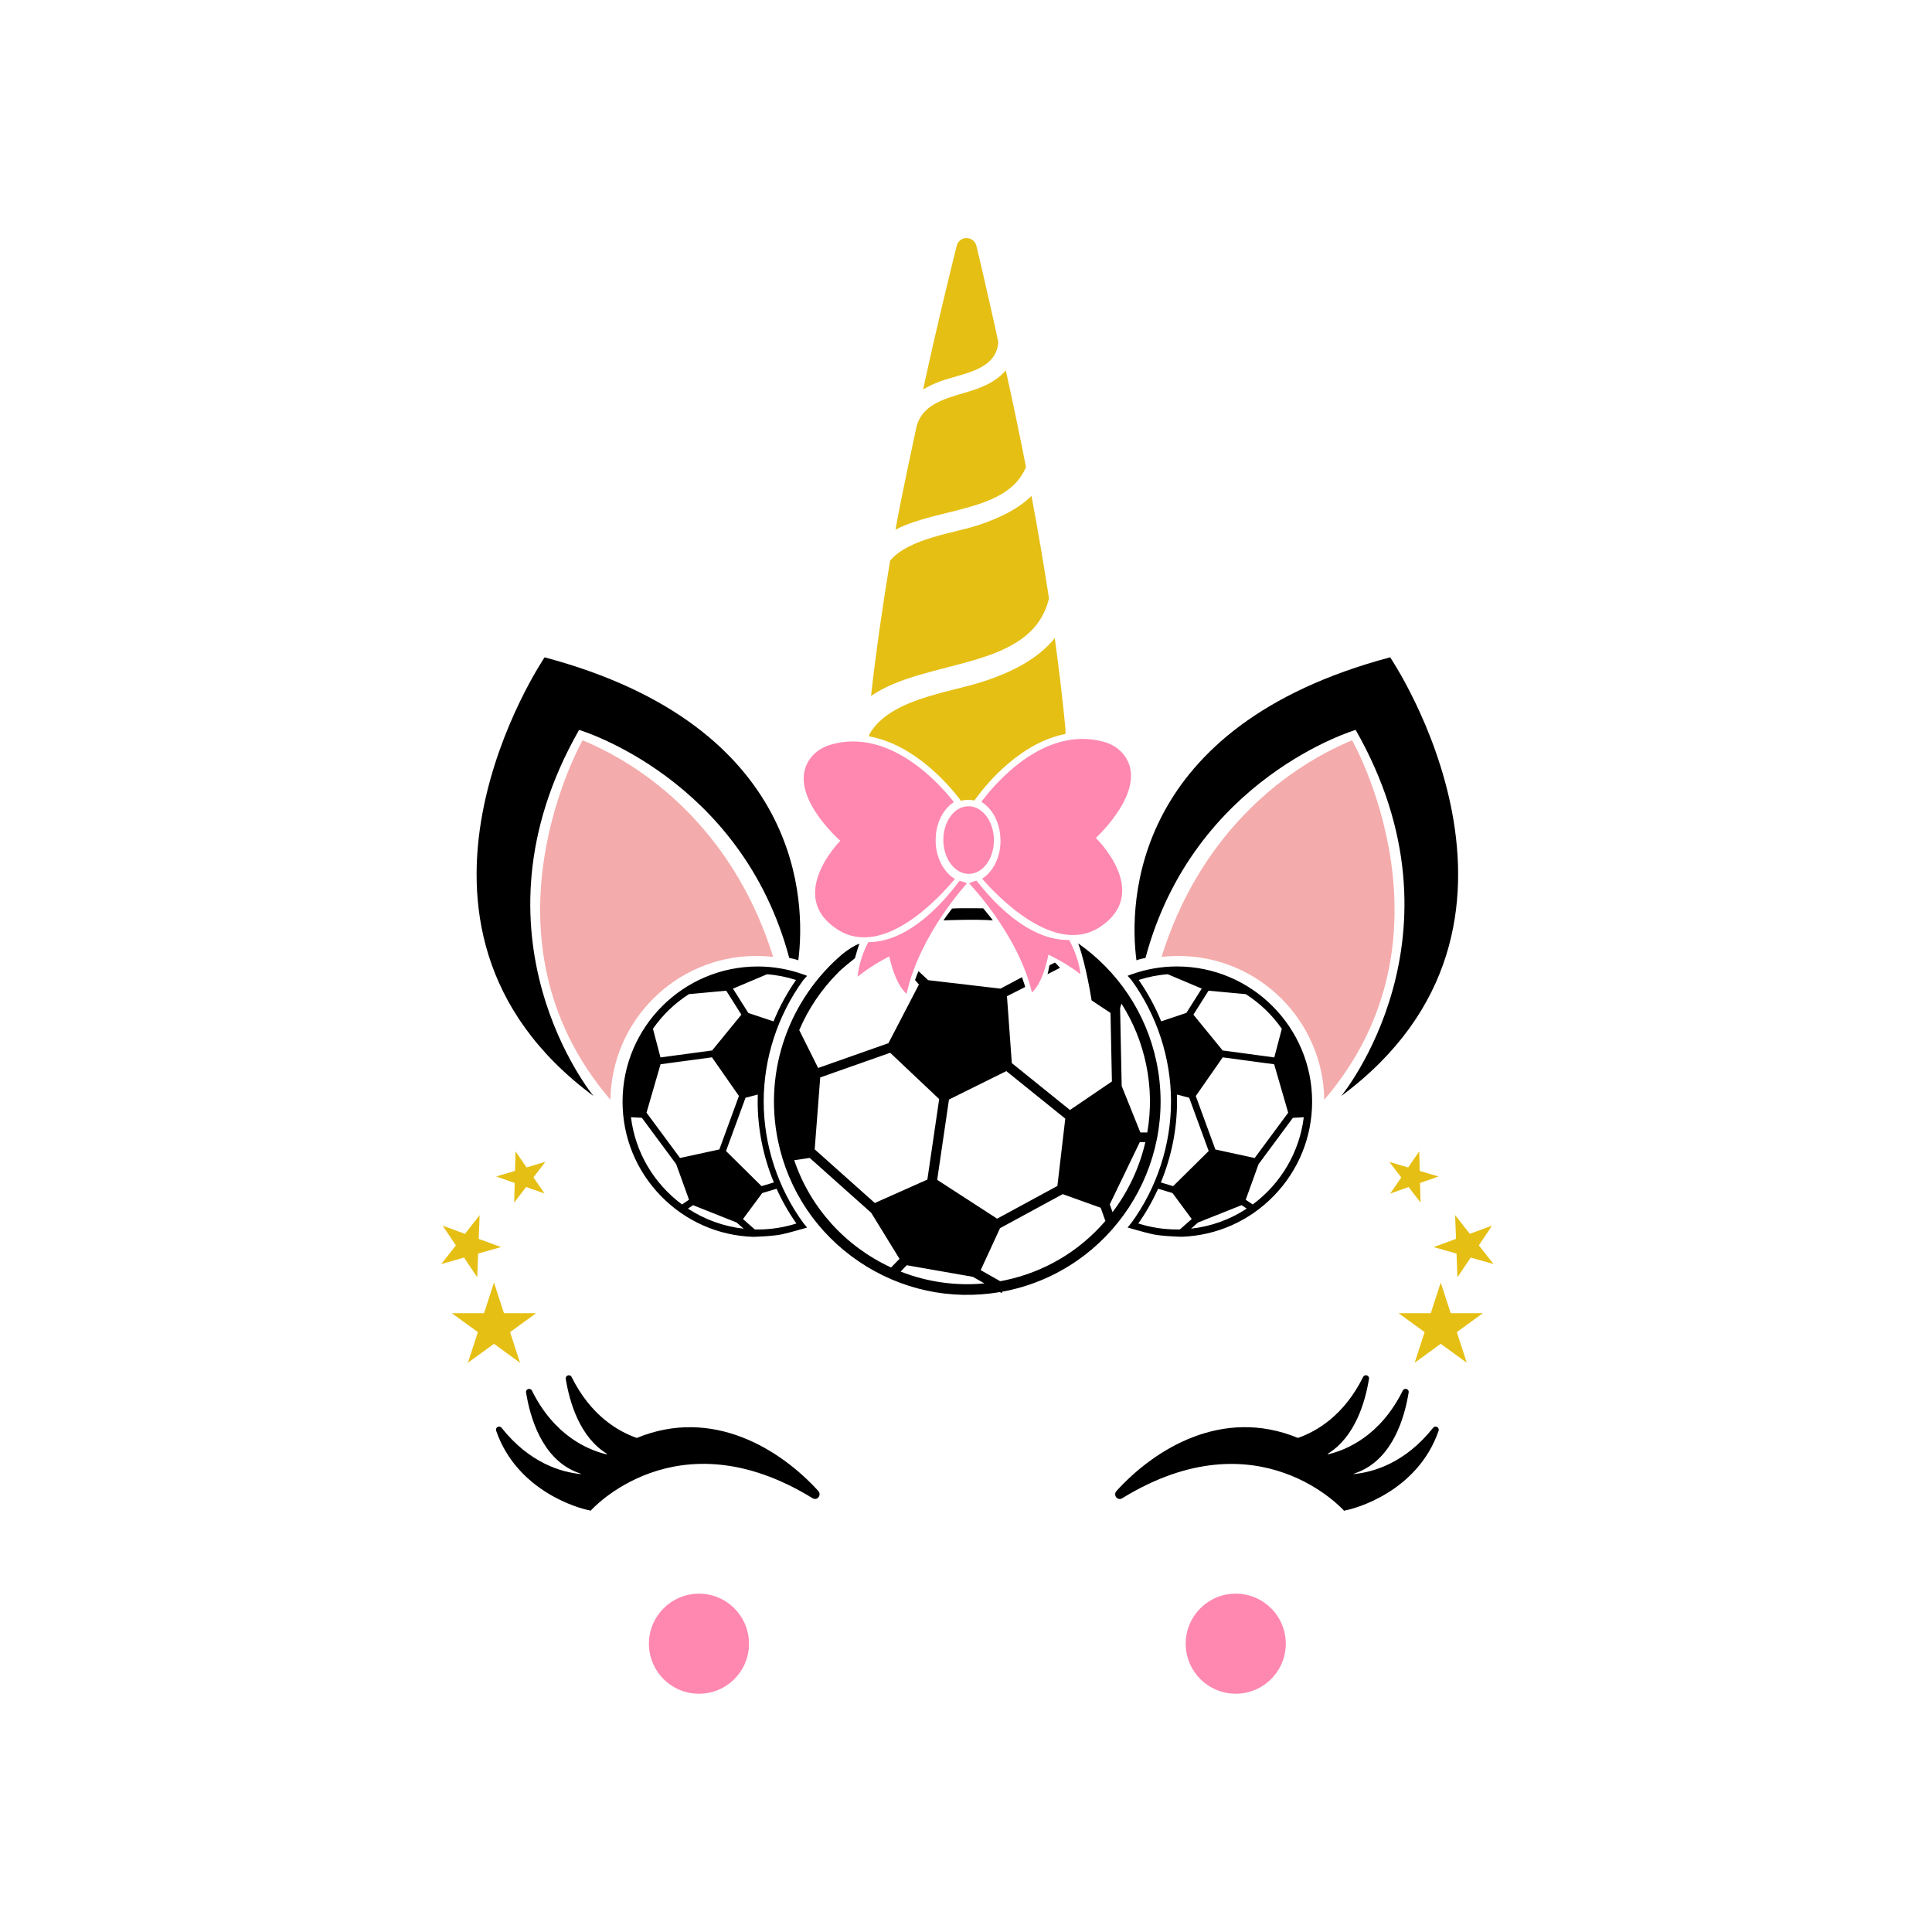
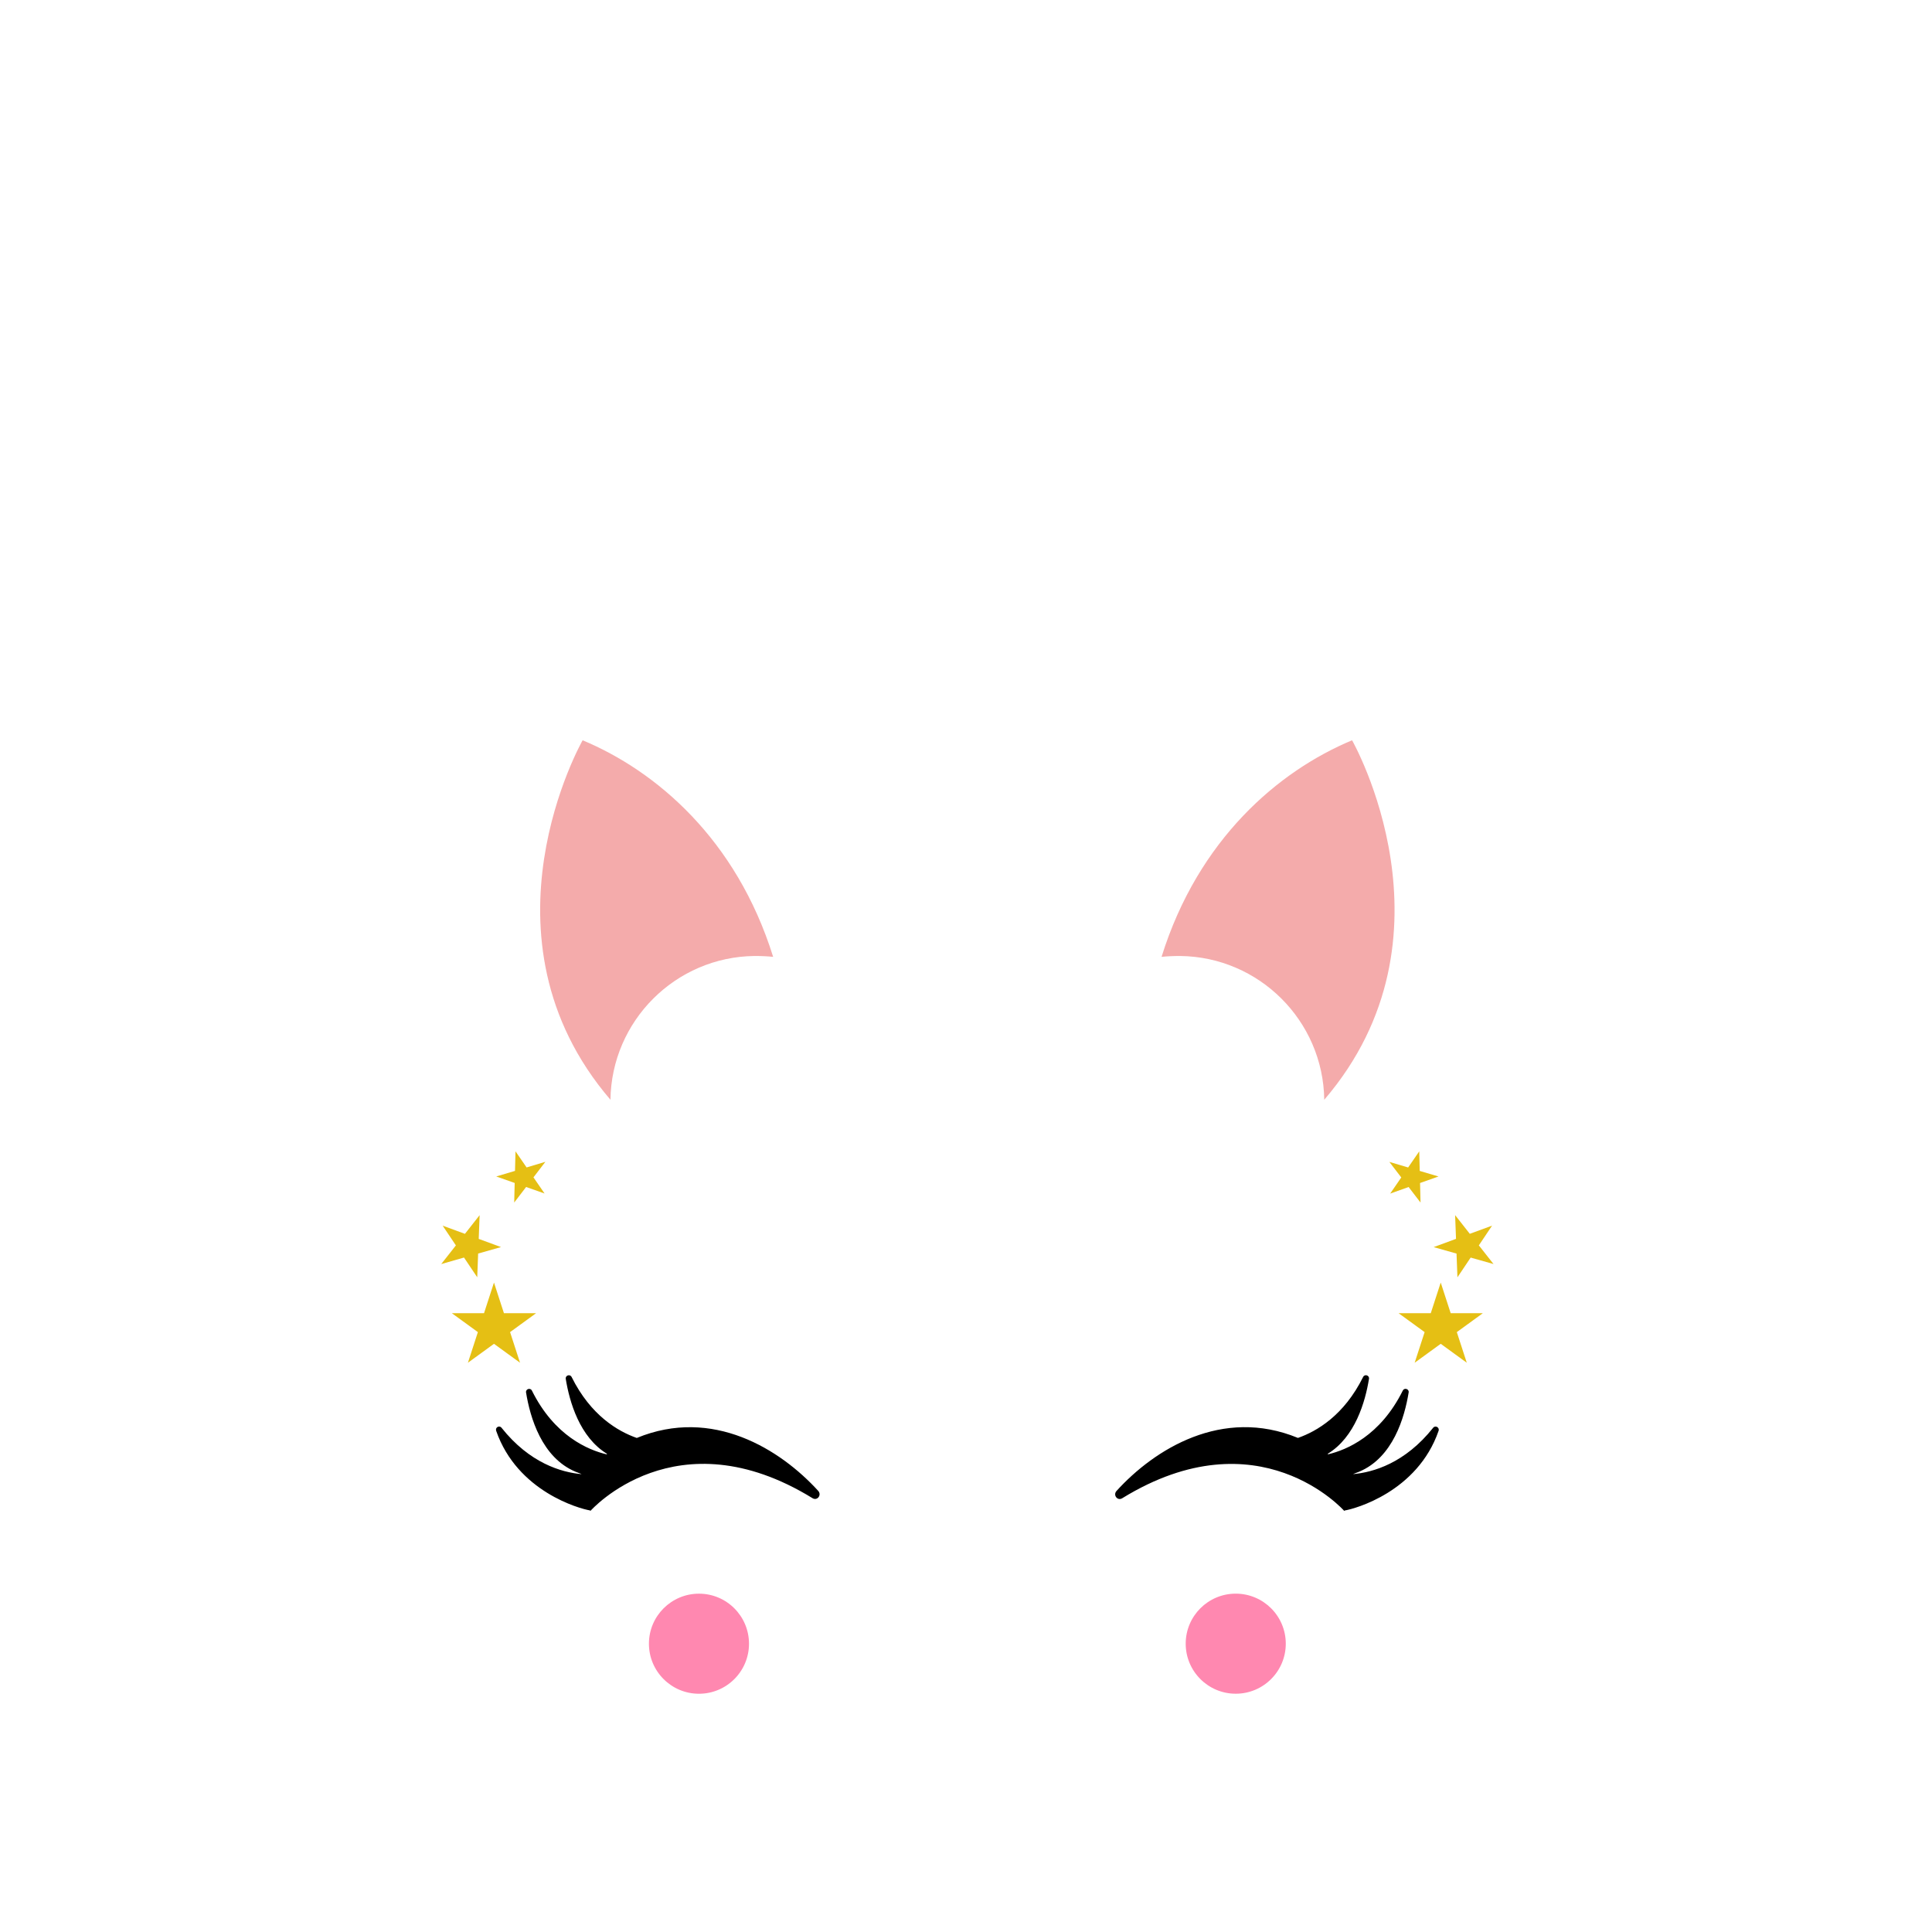
<svg xmlns="http://www.w3.org/2000/svg" version="1.1" id="Mode_Isolation" x="0px" y="0px" viewBox="0 0 600 600" style="enable-background:new 0 0 600 600;" xml:space="preserve">
  <style type="text/css">
	.st0{fill:#FF88B0;}
	.st1{fill:#E5BF14;}
	.st2{fill:#F4ABAB;}
</style>
  <path class="st0" d="M399.31,510.46c0,8.58-6.96,15.54-15.54,15.54c-8.58,0-15.54-6.96-15.54-15.54s6.96-15.54,15.54-15.54  C392.36,494.93,399.31,501.88,399.31,510.46z M217.07,494.93c-8.58,0-15.54,6.96-15.54,15.54c0,8.58,6.96,15.54,15.54,15.54  c8.58,0,15.54-6.96,15.54-15.54C232.6,501.88,225.65,494.93,217.07,494.93z" />
  <path d="M446.76,444.37c-6.57,18.93-25.98,24.2-29.06,24.71v-0.01l-0.25,0.14c0,0-26.49-30-68.93-3.92  c-1.48,0.91-2.94-0.98-1.77-2.27c11.75-12.92,32.79-26.16,56.34-16.46c5.86-2.05,14.31-6.99,20.24-18.93c0.49-1,2-0.51,1.82,0.58  c-1.14,7.07-4.29,18.11-12.85,23.3c0.06,0.04,0.13,0.09,0.19,0.13c5.62-1.33,16.15-5.66,23.16-19.78c0.49-1,2-0.51,1.82,0.58  c-1.25,7.73-4.86,20.2-15.35,24.6c-0.64,0.27-1.25,0.5-1.83,0.71c0.01,0.01,0.03,0.02,0.04,0.04c6.12-0.56,16-3.37,24.76-14.4  C445.79,442.55,447.13,443.32,446.76,444.37z M197.76,446.57c-5.86-2.05-14.31-6.99-20.24-18.93c-0.49-1-2-0.51-1.82,0.58  c1.14,7.07,4.29,18.11,12.85,23.3c-0.06,0.04-0.13,0.09-0.2,0.13c-5.62-1.33-16.15-5.66-23.16-19.78c-0.49-1-2-0.51-1.82,0.58  c1.25,7.73,4.86,20.2,15.35,24.6c0.64,0.27,1.25,0.5,1.83,0.71c-0.01,0.01-0.03,0.02-0.04,0.04c-6.12-0.56-16-3.37-24.76-14.4  c-0.69-0.87-2.02-0.1-1.66,0.95c6.57,18.93,25.98,24.2,29.06,24.71v-0.01l0.25,0.14c0,0,26.49-30,68.93-3.92  c1.48,0.91,2.94-0.98,1.77-2.27C242.35,450.11,221.3,436.87,197.76,446.57z" />
  <path class="st1" d="M452.18,384.74l-0.28-7.37l4.56,5.8l6.92-2.54l-4.11,6.13l4.56,5.8l-7.1-2.01l-4.11,6.13l-0.28-7.37l-7.1-2.01  L452.18,384.74z M450.52,407.82l-3.09-9.51l-3.09,9.51h-10l8.09,5.88l-3.09,9.51l8.09-5.88l8.09,5.88l-3.09-9.51l8.09-5.88H450.52z   M437.46,368.64l3.7,4.83l-0.15-6.08l5.73-2.02l-5.83-1.73l-0.15-6.08l-3.45,5.01l-5.83-1.73l3.7,4.83l-3.45,5.01L437.46,368.64z   M144.1,390.54l4.11,6.13l0.28-7.37l7.1-2.01l-6.92-2.54l0.28-7.37l-4.56,5.8l-6.92-2.54l4.11,6.13l-4.56,5.8L144.1,390.54z   M156.5,407.82l-3.09-9.51l-3.09,9.51h-10l8.09,5.88l-3.09,9.51l8.09-5.88l8.09,5.88l-3.09-9.51l8.09-5.88H156.5z M163.54,362.56  l-3.45-5.01l-0.15,6.08l-5.83,1.73l5.73,2.02l-0.15,6.08l3.7-4.83l5.73,2.02l-3.45-5.01l3.7-4.83L163.54,362.56z" />
  <path class="st2" d="M240.11,297.16c-1.61-0.17-3.52-0.27-5.78-0.27c-24.53,0.27-44.42,20.13-44.75,44.65  c-43.44-50.66-8.64-111.64-8.64-111.64C203.69,239.39,228.69,260.54,240.11,297.16z M419.9,229.9  c-22.75,9.49-47.75,30.64-59.17,67.26c1.61-0.17,3.52-0.27,5.78-0.27c24.53,0.27,44.42,20.13,44.75,44.65  C454.7,290.88,419.9,229.9,419.9,229.9z" />
-   <path d="M416.53,340.38c0,0,41.03-49.67,4.48-113.7c0,0-50.34,14.87-65.27,70.82c-0.83,0.14-1.89,0.39-2.81,0.72  c-2.35-17.86-1.59-72.67,78.79-94.09C431.72,204.14,488.14,287.28,416.53,340.38z M169.13,204.14c0,0-56.42,83.15,15.19,136.24  c0,0-41.03-49.67-4.48-113.7c0,0,50.34,14.87,65.27,70.82c0.83,0.14,1.89,0.39,2.81,0.72C250.26,280.37,249.51,225.56,169.13,204.14  z" />
-   <path d="M237.17,342.07c0-13.4,4.36-26.78,12.29-37.69c0,0,1.12-1.22,1.19-1.32c-0.79-0.34-0.5-0.2-1.31-0.49  c-4.38-1.56-9.09-2.42-14-2.42c-23.16,0-42,18.84-42,42c0,10.97,4.22,21.36,11.89,29.25c7.6,7.82,17.75,12.33,28.6,12.71  c0,0,6.03-0.12,9.19-0.82c2.52-0.56,7.63-2.06,7.63-2.06s-1.14-1.38-1.16-1.41C241.55,368.92,237.17,355.52,237.17,342.07z   M240.33,367.22l-3.82,1.15l-11.04-10.91l6.06-16.55l3.81-0.99c-0.02,0.72-0.04,1.43-0.04,2.15  C235.3,350.68,237.05,359.27,240.33,367.22z M238.19,302.57c3.08,0.22,6.1,0.84,9.03,1.77c-2.8,4.01-5.15,8.33-6.99,12.86  l-7.83-2.61l-4.77-7.55L238.19,302.57z M213.95,308.74l11.59-1.07l4.7,7.44l-9.08,11.12l-16.04,2.16l-2.34-8.89  C205.77,315.2,209.53,311.58,213.95,308.74z M205.14,330.51l15.97-2.15l8.37,12.01l-6.08,16.6l-12.21,2.65l-10.41-14.07  L205.14,330.51z M195.95,346.95l3.39,0.2l10.65,14.38l3.99,11.05l-2.17,1.47C203,367.55,197.26,357.73,195.95,346.95z   M213.65,375.35l1.59-1.07l13.54,5.39l2.17,1.91C224.78,380.89,218.85,378.76,213.65,375.35z M235.34,381.83  c-0.28,0-0.56-0.01-0.83-0.02h-0.11l-3.66-3.22l5.97-8.07l4.47-1.34c1.7,3.78,3.76,7.4,6.15,10.79  C243.49,381.18,239.47,381.83,235.34,381.83z M365.5,300.14c-4.91,0-9.62,0.86-14,2.42c-0.81,0.29-0.53,0.16-1.31,0.49  c0.08,0.1,1.19,1.31,1.19,1.32c7.93,10.9,12.29,24.28,12.29,37.69c0,13.46-4.38,26.86-12.33,37.74c-0.02,0.03-1.16,1.41-1.16,1.41  s5.11,1.5,7.63,2.06c3.17,0.7,9.19,0.82,9.19,0.82c10.85-0.39,21-4.89,28.6-12.71c7.67-7.89,11.89-18.27,11.89-29.25  C407.5,318.98,388.66,300.14,365.5,300.14z M386.89,308.74c4.43,2.84,8.19,6.46,11.19,10.76l-2.34,8.89l-16.04-2.16l-9.08-11.12  l4.7-7.44L386.89,308.74z M400.06,345.56l-10.41,14.07l-12.21-2.65l-6.08-16.6l8.37-12.01l15.97,2.15L400.06,345.56z M360.62,317.19  c-1.84-4.52-4.19-8.84-6.99-12.86c2.93-0.93,5.95-1.55,9.03-1.77l10.55,4.46l-4.77,7.55L360.62,317.19z M365.54,342.07  c0-0.72-0.02-1.44-0.04-2.15l3.81,0.99l6.06,16.55l-11.04,10.91l-3.82-1.15C363.8,359.27,365.54,350.68,365.54,342.07z   M366.44,381.8h-0.11c-0.28,0.01-0.55,0.02-0.83,0.02c-4.13,0-8.15-0.64-11.99-1.86c2.39-3.39,4.45-7.01,6.15-10.79l4.47,1.34  l5.97,8.07L366.44,381.8z M369.89,381.57l2.17-1.91l13.54-5.39l1.59,1.07C381.99,378.76,376.06,380.89,369.89,381.57z   M389.04,374.06l-2.17-1.47l3.99-11.05l10.65-14.38l3.39-0.2C403.58,357.73,397.84,367.55,389.04,374.06z M293,285.83  c1.03-1.54,1.75-2.43,2.67-3.67c1.81-0.17,7.87-0.08,9.67-0.08c0.79,1.01,2.11,2.51,3,3.75C302.75,285.42,293,285.83,293,285.83z   M327.62,298.93c0.82,0.68,1.3,1.45,1.59,1.63l-3.9,1.99c0.26-0.7,0.39-1.94,0.63-2.77C326.33,299.55,327.02,299.22,327.62,298.93z   M359.17,329.86c-3.23-15.54-12.25-28.42-24.32-36.88c2.48,6.77,4.15,17.69,4.15,17.69l5.88,3.91l0.43,21.28l-13.02,8.86  l-18.06-14.56l-1.51-20.78l5.66-2.86c-0.25-1-0.69-2.06-1-3.04l-6.66,3.55l-22.47-2.63l-3-2.8c-0.42,1.02-0.72,1.69-1.08,2.75  l1.21,1.41l-9.47,18.21l-21.83,7.7l-5.87-11.76c2.85-6.68,6.91-12.67,12.04-17.83c0.94-1.03,4.44-3.87,5.26-4.5  c0.14-0.63,1-3.5,1.38-4.5c-1.31,0.38-3.78,1.97-5.25,3.2c-16.24,13.78-24.65,35.79-20.02,58.06c3.2,15.36,12.13,28.67,25.16,37.47  c12.92,8.73,28.44,12.08,43.73,9.46l0.58,0.27l0.24-0.42l0,0c0.43-0.07,0.86-0.15,1.3-0.24  C345.03,394.13,365.91,362.28,359.17,329.86z M312.52,332.64l18.31,14.76l-2.45,20.91l-18.71,10.16l-18.62-12.06l3.66-24.93  L312.52,332.64z M254.73,334.61l21.72-7.66l15.22,14.38l-3.67,25l-16.32,7.27l-18.67-16.66L254.73,334.61z M276.73,393.63  c-14.22-6.55-25.11-18.62-30.08-33.32l4.81-0.71l19.09,17.03l8.8,14.31L276.73,393.63z M279.7,394.9l1.91-1.97l20.52,3.6l3.59,2.04  C296.89,399.41,287.97,398.15,279.7,394.9z M311.94,397.64c-0.39,0.08-0.78,0.15-1.17,0.22l-0.15,0.03l-6.06-3.44l6.01-13.03  l19.46-10.57l11.8,4.23l1.46,4.1C335.07,388.7,324.25,395.08,311.94,397.64z M345.51,376.44l-0.86-2.42l9.33-19.33h1.72  C353.9,362.54,350.4,370.01,345.51,376.44z M356.3,351.7h-2.15l-5.8-14.43l-0.49-24.2l0.41-1.4c3.68,5.77,6.25,12.11,7.66,18.86  C357.4,337.56,357.52,344.68,356.3,351.7z" />
-   <path class="st0" d="M300.93,271.39c-4.34,0.05-7.91-4.61-7.97-10.41c-0.06-5.8,3.4-10.54,7.74-10.59s7.91,4.61,7.97,10.41  C308.74,266.61,305.27,271.35,300.93,271.39z M296.54,272.97c-1.13-0.67-2.15-1.61-3.02-2.75l-0.76-1.12  c-1.34-2.21-2.16-4.98-2.19-8c0-0.06,0-0.13,0-0.19l0.09-1.76c0.46-4.42,2.61-8.16,5.58-10.03c-3.63-4.7-19.56-23.49-38.49-17.79  c-2.44,0.74-4.62,2.19-6.13,4.24c-7.79,10.61,9.34,25.54,9.34,25.54s-17.14,17.28-0.7,27.65  C274.6,297.81,292.26,278.14,296.54,272.97z M340.32,260.23c0,0,16.79-15.31,8.76-25.74c-1.55-2.02-3.77-3.42-6.22-4.1  c-19.05-5.28-34.56,13.86-38.08,18.64c3.02,1.81,5.25,5.49,5.81,9.9l0.13,1.95c0.03,3.02-0.72,5.81-2.01,8.05l-0.74,1.14  c-0.84,1.16-1.84,2.12-2.96,2.81c4.39,5.07,22.48,24.34,36.63,14.98C357.85,277.12,340.32,260.23,340.32,260.23z M303.24,273.49  c-1.45,0.35-2.27,0.86-2.27,0.86s15.12,15.58,19.5,33.84c0,0,3.3-2.35,5.12-11.72c0,0,5.27,2.42,9.97,6.08c0,0-0.31-4.72-3.52-10.63  C316.44,292.24,303.46,273.43,303.24,273.49z M269.63,292.61c-3.08,5.98-3.28,10.71-3.28,10.71c4.62-3.76,9.83-6.3,9.83-6.3  c2.02,9.33,5.38,11.6,5.38,11.6c3.97-18.35,18.74-34.27,18.74-34.27s-0.83-0.49-2.29-0.81C297.79,273.5,285.22,292.59,269.63,292.61  z" />
-   <path class="st1" d="M269.91,228.69c0.01-0.18,0.02-0.36,0.03-0.54c6.17-11.05,24.35-12.92,35.2-16.43  c9.02-2.92,17.09-6.99,22.43-13.52c1.29,9.33,2.41,18.76,3.32,28.17c0.01,0.54,0.01,1.05,0.01,1.57  c-13.91,2.66-24.31,15.24-27.73,19.88l-0.57,0.78c-0.6-0.14-1.21-0.22-1.83-0.22c-0.03,0-0.06,0-0.09,0  c-0.76,0.01-1.5,0.13-2.21,0.34l-0.65-0.84C294.32,243.36,283.74,231.16,269.91,228.69z M310.03,106.27  c0.02-0.29-5.04-22.81-6.76-29.76c-0.27-1.47-1.55-2.58-3.1-2.58s-2.83,1.12-3.1,2.58c-2.41,9.74-6.25,25.35-10.39,44.46  c1.68-1.04,3.56-1.9,5.55-2.62C298.85,115.94,309.4,115.08,310.03,106.27z M325.77,185.83c-1.67-10.93-3.52-21.61-5.43-31.82  c-4.28,4.24-10.23,6.94-16.2,8.98c-7.47,2.55-21.86,4.09-27.71,11.14c-2.27,13.64-4.32,27.8-5.93,42.02  C287.59,204.27,320.41,208.39,325.77,185.83z M318.63,145.06c-2.1-10.75-4.24-20.86-6.27-30.03c-2.12,2.5-5.11,4.29-8.72,5.64  c-7.41,2.76-17.55,3.51-19.22,12.83c-0.11,0.59-4.5,20.65-6.32,30.99C291.47,157.58,312.83,159.02,318.63,145.06z" />
</svg>